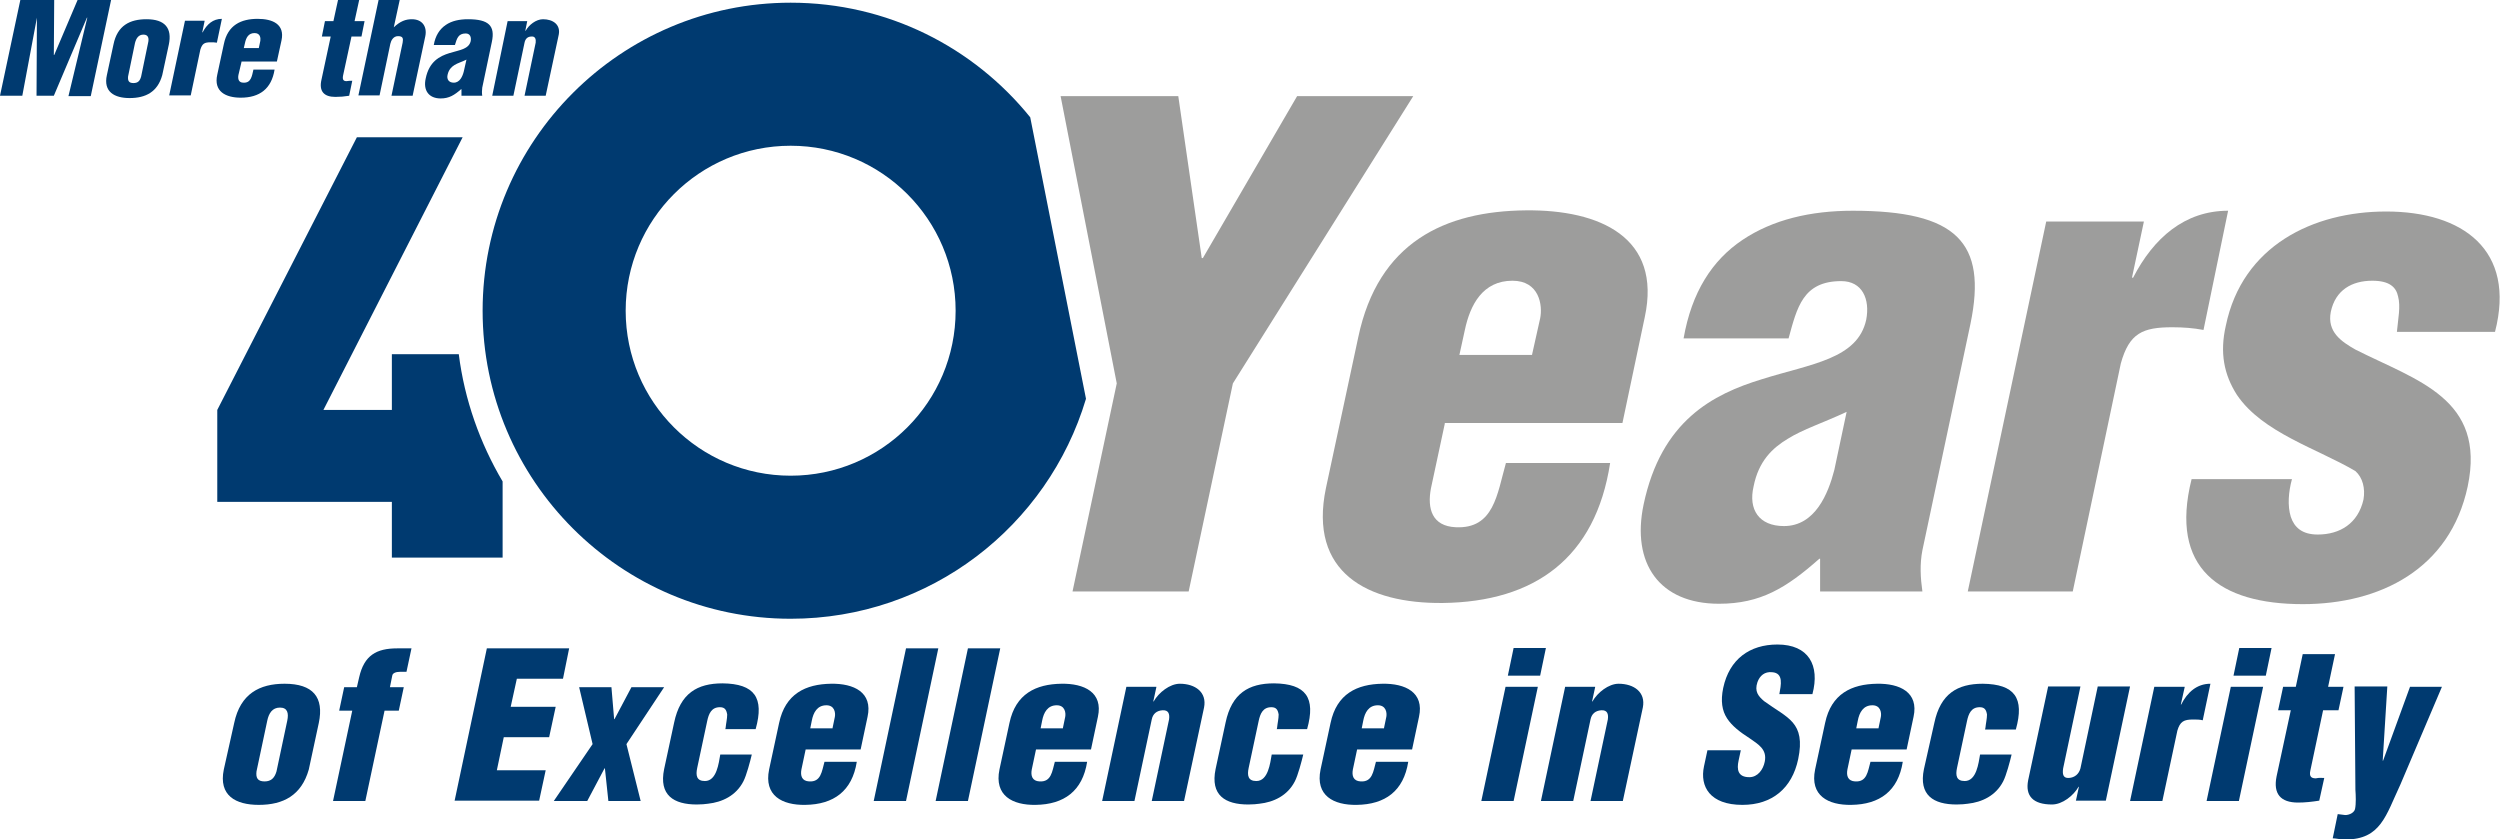
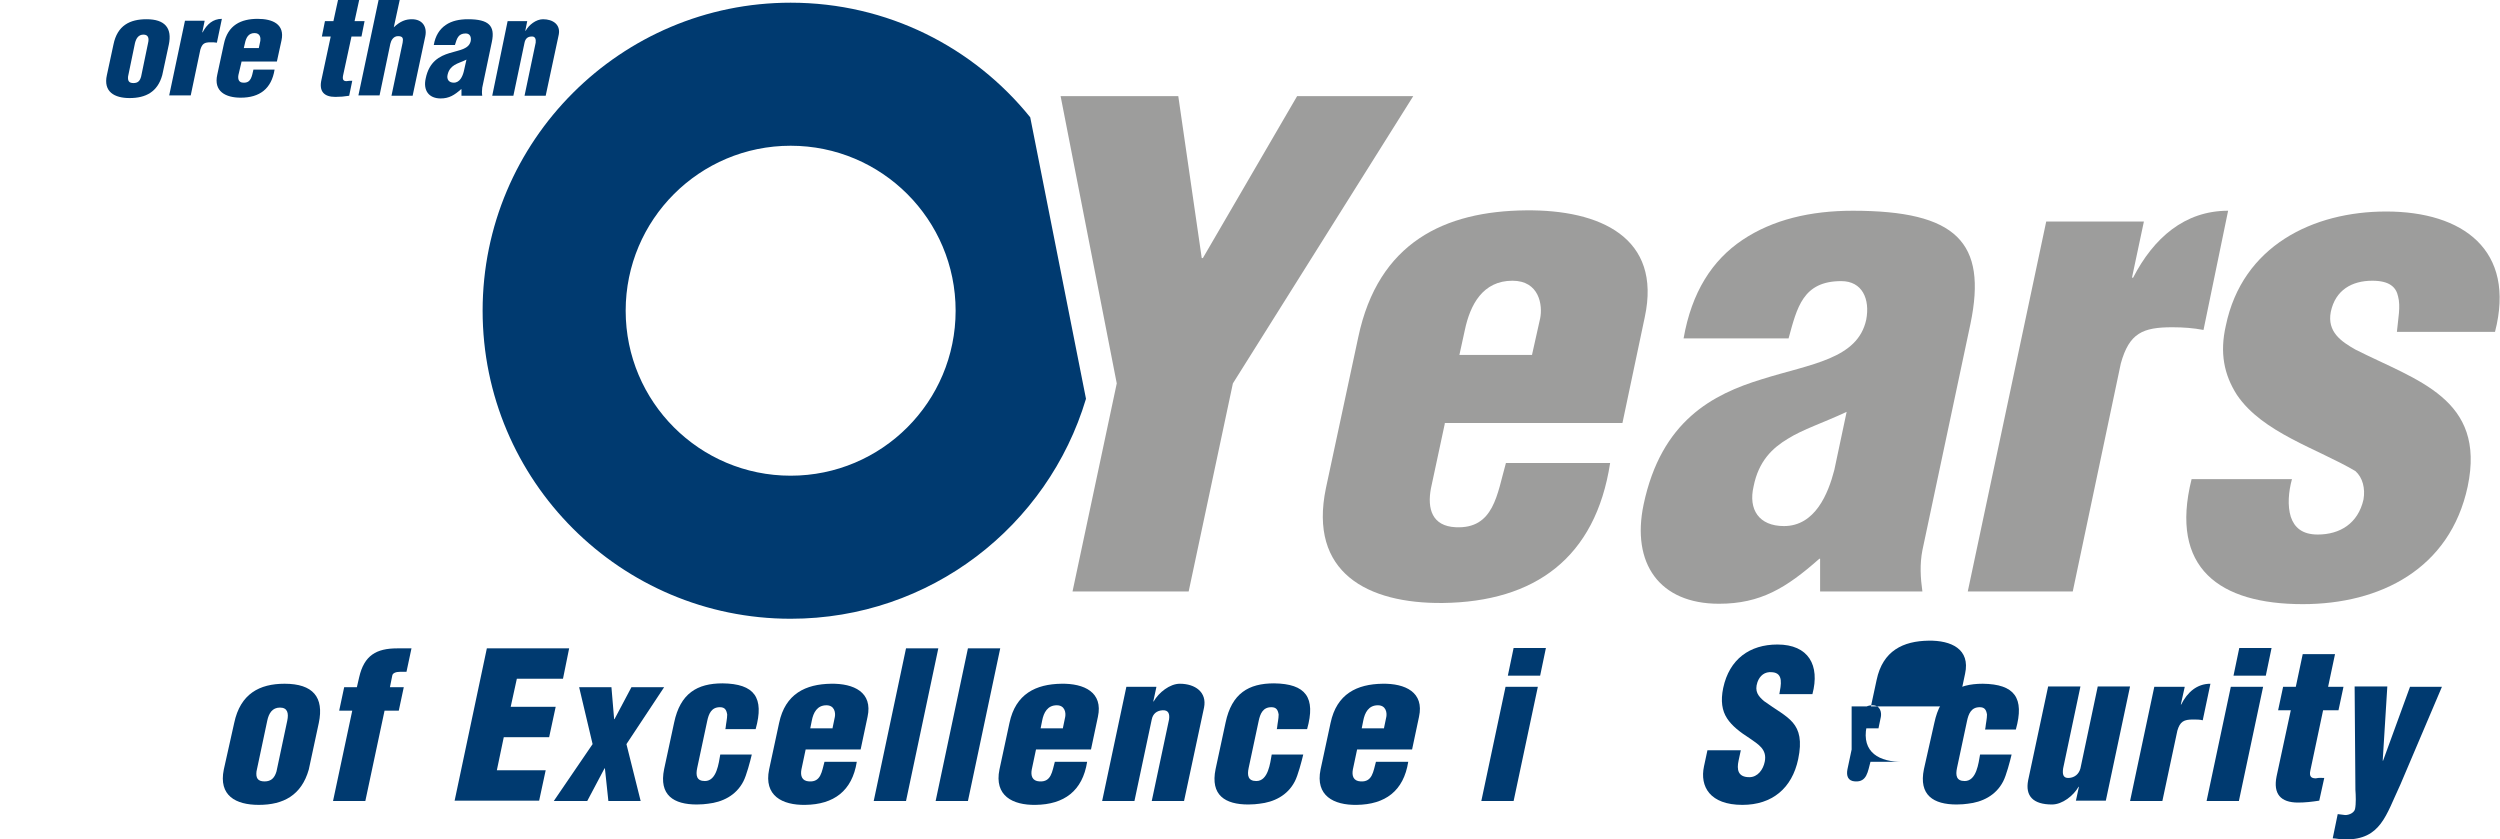
<svg xmlns="http://www.w3.org/2000/svg" id="Capa_1" x="0px" y="0px" viewBox="0 0 650.1 218.3" style="enable-background:new 0 0 650.1 218.3;" xml:space="preserve">
  <style type="text/css">	.st0{fill:#003A70;}	.st1{fill:#9D9D9C;}</style>
  <g>
-     <path class="st0" d="M119.3,92.1h-17.4v14.5H84.1l36.2-70.9H92.8l-36.3,70.9v23.9h45.4v14.5h28.8v-19.8  C124.8,115.2,120.8,104,119.3,92.1z" />
    <g>
      <g>
        <path class="st0" d="M60.9,188c1.6-7.6,6.6-10.2,13.1-10.2c7.4,0,10.3,3.5,8.9,10.2l-2.6,12.1c-1.9,6.7-6.6,9.2-13,9.2    c-6,0-10.5-2.4-9.1-9.2L60.9,188z M66.7,200.6c-0.2,1.7,0.3,2.6,2.1,2.6c1.7,0,2.6-0.9,3.1-2.6l2.8-13.2c0.4-1.9,0.1-3.4-1.9-3.4    c-2,0-2.9,1.5-3.3,3.4L66.7,200.6z" />
        <path class="st0" d="M91.6,184.8h-3.4l1.3-6.1h3.3l0.6-2.6c1.3-5.7,4.5-7.5,9.9-7.5h3.7l-1.3,6.1H104c-1,0-1.9,0.3-2,1l-0.6,3    h3.6l-1.3,6.1H100l-5,23.5h-8.4L91.6,184.8z" />
        <path class="st0" d="M118.2,208.3l8.4-39.7H148l-1.6,7.9h-12l-1.6,7.3h11.7l-1.7,7.9H131l-1.8,8.6h12.7l-1.7,7.9H118.2z" />
        <path class="st0" d="M172.7,178.7l-9.8,14.8l3.7,14.8h-8.4l-0.9-8.5h-0.1l-4.5,8.5H144l10.1-14.8l-3.5-14.8h8.4l0.7,8.3h0.1    l4.4-8.3H172.7z" />
        <path class="st0" d="M188.6,189.7l0.1-0.5c0.1-1.1,0.4-2.3,0.4-3.4c-0.2-1.2-0.6-1.9-1.9-1.9c-2.2,0-2.9,1.7-3.3,3.6l-2.6,12.2    c-0.4,1.9-0.2,3.4,2,3.4c3.1,0,3.6-4.7,4-6.9h8.2c-0.4,1.7-1.4,5.5-2.2,7c-1.9,3.7-5.5,5.4-9.2,5.8c-0.8,0.1-1.6,0.2-2.9,0.2    c-6,0-9.9-2.4-8.5-9.2l2.6-12.1c1.6-7.6,6-10.2,12.6-10.2c8.3,0.1,10.9,3.7,8.6,11.9H188.6z" />
        <path class="st0" d="M209.5,194.9l-1.1,5.2c-0.3,1.6,0.1,3,2,3.1c3.1,0.2,3.3-2.6,4-5.1h8.4c-1.2,7.6-6,11.1-13.4,11.2    c-6,0.1-10.8-2.4-9.4-9.2l2.6-12.1c1.6-7.6,6.9-10.1,13.5-10.2c5.9-0.1,10.9,2.2,9.5,8.6l-1.8,8.5H209.5z M216.5,189.3l0.6-2.9    c0.2-1.1-0.1-3-2.2-3c-2.4,0-3.4,1.9-3.8,4l-0.4,2H216.5z" />
        <path class="st0" d="M227.2,208.3l8.4-39.7h8.4l-8.4,39.7H227.2z" />
        <path class="st0" d="M243.3,208.3l8.4-39.7h8.4l-8.4,39.7H243.3z" />
        <path class="st0" d="M269.4,194.9l-1.1,5.2c-0.3,1.6,0.1,3,2,3.1c3.1,0.2,3.3-2.6,4-5.1h8.4c-1.2,7.6-6,11.1-13.4,11.2    c-6,0.1-10.8-2.4-9.4-9.2l2.6-12.1c1.6-7.6,6.9-10.1,13.5-10.2c5.9-0.1,10.9,2.2,9.5,8.6l-1.8,8.5H269.4z M276.4,189.3l0.6-2.9    c0.2-1.1-0.1-3-2.2-3c-2.4,0-3.4,1.9-3.8,4l-0.4,2H276.4z" />
        <path class="st0" d="M300.7,178.7l-0.8,3.7h0.1c1.3-2.3,4.2-4.6,6.8-4.6c4,0,7.1,2.2,6.3,6.2l-5.2,24.3h-8.4l4.5-21.2    c0.2-1.4-0.1-2.5-1.7-2.4c-1.5,0.1-2.5,0.9-2.8,2.4l-4.5,21.2h-8.4l6.3-29.7H300.7z" />
        <path class="st0" d="M332,189.7l0.1-0.5c0.1-1.1,0.4-2.3,0.4-3.4c-0.2-1.2-0.6-1.9-1.9-1.9c-2.2,0-2.9,1.7-3.3,3.6l-2.6,12.2    c-0.4,1.9-0.2,3.4,2,3.4c3.1,0,3.6-4.7,4-6.9h8.2c-0.4,1.7-1.4,5.5-2.2,7c-1.9,3.7-5.5,5.4-9.2,5.8c-0.8,0.1-1.6,0.2-2.9,0.2    c-6,0-9.9-2.4-8.5-9.2l2.6-12.1c1.6-7.6,6-10.2,12.6-10.2c8.3,0.1,10.9,3.7,8.6,11.9H332z" />
        <path class="st0" d="M352.9,194.9l-1.1,5.2c-0.3,1.6,0.1,3,2,3.1c3.1,0.2,3.3-2.6,4-5.1h8.4c-1.2,7.6-6,11.1-13.4,11.2    c-6,0.1-10.8-2.4-9.4-9.2l2.6-12.1c1.6-7.6,6.9-10.1,13.5-10.2c5.9-0.1,10.9,2.2,9.5,8.6l-1.8,8.5H352.9z M359.9,189.3l0.6-2.9    c0.2-1.1-0.1-3-2.2-3c-2.4,0-3.4,1.9-3.8,4l-0.4,2H359.9z" />
        <path class="st0" d="M385.2,208.3l6.3-29.7h8.4l-6.3,29.7H385.2z M392.1,175.7l1.5-7.2h8.4l-1.5,7.2H392.1z" />
-         <path class="st0" d="M414.8,178.7l-0.8,3.7h0.1c1.3-2.3,4.2-4.6,6.8-4.6c4,0,7.1,2.2,6.3,6.2l-5.2,24.3h-8.4l4.5-21.2    c0.2-1.4-0.1-2.5-1.7-2.4c-1.5,0.1-2.5,0.9-2.8,2.4l-4.5,21.2h-8.4l6.3-29.7H414.8z" />
        <path class="st0" d="M452.7,195l-0.6,2.8c-0.5,2.3-0.2,4.3,2.8,4.3c2.2,0,3.6-2,4-4c0.7-3.3-1.8-4.6-3.9-6.1    c-2.5-1.6-4.6-3.2-5.9-5.2c-1.3-2-1.7-4.5-1-7.9c1.6-7.5,6.9-11.3,14.1-11.3c8.1,0,11.1,5.4,9.1,12.9h-8.6    c0.4-2.3,1.2-5.5-1.9-5.7c-1.9-0.2-3.2,0.9-3.8,2.6c-0.8,2.4,0.2,3.6,1.7,4.9c3,2.2,5.8,3.6,7.5,5.6c1.7,2,2.4,4.7,1.4,9.5    c-1.6,7.6-6.8,11.9-14.5,11.9c-8.5,0-11.1-4.8-10-10l0.9-4.2H452.7z" />
-         <path class="st0" d="M481.5,194.9l-1.1,5.2c-0.3,1.6,0.1,3,2,3.1c3.1,0.2,3.3-2.6,4-5.1h8.4c-1.2,7.6-6,11.1-13.4,11.2    c-6,0.1-10.8-2.4-9.4-9.2l2.6-12.1c1.6-7.6,6.9-10.1,13.5-10.2c5.9-0.1,10.9,2.2,9.5,8.6l-1.8,8.5H481.5z M488.5,189.3l0.6-2.9    c0.2-1.1-0.1-3-2.2-3c-2.4,0-3.4,1.9-3.8,4l-0.4,2H488.5z" />
+         <path class="st0" d="M481.5,194.9l-1.1,5.2c-0.3,1.6,0.1,3,2,3.1c3.1,0.2,3.3-2.6,4-5.1h8.4c-6,0.1-10.8-2.4-9.4-9.2l2.6-12.1c1.6-7.6,6.9-10.1,13.5-10.2c5.9-0.1,10.9,2.2,9.5,8.6l-1.8,8.5H481.5z M488.5,189.3l0.6-2.9    c0.2-1.1-0.1-3-2.2-3c-2.4,0-3.4,1.9-3.8,4l-0.4,2H488.5z" />
        <path class="st0" d="M516.2,189.7l0.1-0.5c0.1-1.1,0.4-2.3,0.4-3.4c-0.2-1.2-0.6-1.9-1.9-1.9c-2.2,0-2.9,1.7-3.3,3.6l-2.6,12.2    c-0.4,1.9-0.2,3.4,2,3.4c3.1,0,3.6-4.7,4-6.9h8.2c-0.4,1.7-1.4,5.5-2.2,7c-1.9,3.7-5.5,5.4-9.2,5.8c-0.8,0.1-1.6,0.2-2.9,0.2    c-6,0-9.9-2.4-8.5-9.2L503,188c1.6-7.6,6-10.2,12.6-10.2c8.3,0.1,10.9,3.7,8.6,11.9H516.2z" />
        <path class="st0" d="M539.8,208.3l0.8-3.7h-0.1c-1.3,2.3-4.2,4.6-6.9,4.6c-4.9,0-7-2.2-6.2-6.3l5.2-24.4h8.4l-4.5,21.3    c-0.2,1.4-0.1,2.6,1.5,2.5c1.5-0.1,2.6-1,3-2.5l4.5-21.3h8.4l-6.3,29.7H539.8z" />
        <path class="st0" d="M568.1,178.7l-1,4.5h0.1c1.6-3.2,4.1-5.4,7.6-5.4l-2,9.5c-0.8-0.2-1.6-0.2-2.5-0.2c-2.4,0-3.4,0.5-4.1,2.9    l-3.9,18.3h-8.4l6.3-29.7H568.1z" />
        <path class="st0" d="M573.8,208.3l6.3-29.7h8.4l-6.3,29.7H573.8z M580.8,175.7l1.5-7.2h8.4l-1.5,7.2H580.8z" />
        <path class="st0" d="M592.4,184.7l1.3-6.1h3.3l1.8-8.5h8.4l-1.8,8.5h4l-1.3,6.1h-4l-3.3,15.6c-0.4,1.7,0.3,2.1,1.4,2.1    c1-0.2,1.3-0.1,2.2-0.1l-1.3,5.9c-1.9,0.3-3.7,0.5-5.5,0.5c-4.6,0-6.5-2.3-5.6-6.8l3.7-17.2H592.4z" />
        <path class="st0" d="M619.6,197.8h0.1l7-19.2h8.3L624.2,204c-3.8,8.1-5.1,14.3-14.3,14.3c-1.5,0-2.4-0.3-3.3-0.3l1.3-6.3    c0.5,0.1,1.1,0.1,1.6,0.2c0.8,0.2,2.6-0.3,2.9-1.5c0.3-1.4,0.2-3.7,0.1-5l-0.2-26.9h8.5L619.6,197.8z" />
      </g>
    </g>
    <g>
      <g>
-         <path class="st0" d="M0,24.9L5.5-1h8.6L14,14.3h0.1L20.6-1h8.5l-5.5,26h-5.8l4.9-20.4h-0.1L14,24.9H9.5L9.6,4.6H9.6L5.8,24.9H0z" />
        <path class="st0" d="M29.5,11.6c1-5,4.3-6.6,8.6-6.6c4.8,0,6.7,2.3,5.8,6.6l-1.7,7.9c-1.2,4.4-4.3,6-8.5,6c-3.9,0-6.9-1.6-5.9-6    L29.5,11.6z M33.3,19.9c-0.1,1.1,0.2,1.7,1.4,1.7s1.7-0.6,2-1.7l1.8-8.7C38.8,10,38.6,9,37.3,9c-1.3,0-1.9,1-2.2,2.2L33.3,19.9z" />
        <path class="st0" d="M53.2,5.5l-0.6,2.9h0.1c1.1-2.1,2.7-3.5,5-3.5l-1.3,6.2c-0.5-0.1-1.1-0.1-1.6-0.1c-1.6,0-2.2,0.3-2.7,1.9    l-2.5,11.9H44l4.1-19.4H53.2z" />
        <path class="st0" d="M62.8,16.1L62,19.5c-0.2,1.1,0.1,2,1.3,2c2,0.1,2.2-1.7,2.6-3.4h5.5c-0.8,5-3.9,7.3-8.8,7.3    c-3.9,0-7.1-1.6-6.1-6l1.7-7.9c1-5,4.5-6.6,8.8-6.6c3.9,0,7.1,1.4,6.2,5.6l-1.2,5.5H62.8z M67.3,12.5l0.4-1.9c0.1-0.7,0-2-1.5-2    c-1.6,0-2.2,1.2-2.5,2.6l-0.3,1.3H67.3z" />
        <path class="st0" d="M83.7,9.5l0.8-4h2.2L87.9,0h5.5l-1.2,5.5h2.6l-0.8,4h-2.6l-2.2,10.2c-0.2,1.1,0.2,1.4,0.9,1.4    C90.8,21,91,21,91.6,21l-0.8,3.9c-1.2,0.2-2.4,0.3-3.6,0.3c-3,0-4.3-1.5-3.6-4.5l2.4-11.2H83.7z" />
        <path class="st0" d="M102.4,7.1L102.4,7.1c1.7-1.6,3.1-2.1,4.7-2.1c2.7,0,4,1.9,3.5,4.4l-3.3,15.5h-5.5l2.9-13.8    c0.2-1.1,0.1-1.7-1.2-1.7c-1.2,0-1.8,1.1-2,2l-2.8,13.4h-5.5l5.5-26h5.5L102.4,7.1z" />
        <path class="st0" d="M119.9,23.2c-1.7,1.5-3.1,2.4-5.3,2.4c-3.1,0-4.6-2.1-3.9-5.2c0.9-4.4,3.6-5.8,6.2-6.6c2.6-0.8,5-1,5.5-3.1    c0.2-1.1-0.2-2-1.3-2c-2,0-2.3,1.4-2.8,3h-5.5c0.4-2.4,1.5-4.1,3.1-5.2c1.6-1.1,3.6-1.5,5.8-1.5c5.4,0,7.1,1.7,6.2,5.9l-2.5,11.9    c-0.1,0.7-0.1,1.5,0,2.1h-5.4V23.2z M121.3,15.5c-1.2,0.6-2.3,0.9-3.1,1.4c-0.8,0.5-1.5,1.2-1.8,2.5c-0.3,1.2,0.3,2.1,1.6,2.1    c1.6,0,2.3-1.7,2.6-2.9L121.3,15.5z" />
        <path class="st0" d="M137.1,5.5L136.6,8h0.1c0.8-1.5,2.7-3,4.5-3c2.6,0,4.6,1.4,4.1,4l-3.4,15.9h-5.5l2.9-13.8    c0.1-0.9-0.1-1.7-1.1-1.6c-1,0-1.6,0.6-1.8,1.6l-2.9,13.8h-5.5L132,5.5H137.1z" />
      </g>
    </g>
    <g>
      <path class="st1" d="M312.5,67.1h0.3L337.3,25h30.2l-46.9,74.7l-11.5,54.1h-30.2l11.5-54.1L275.8,25h30.6L312.5,67.1z" />
      <path class="st1" d="M375.7,110.2l-3.6,16.8c-1,5.3,0.3,9.8,6.4,10.1c10,0.5,10.8-8.6,13.1-16.7h27.1   c-3.8,24.7-19.6,36.1-43.5,36.4c-19.6,0.2-35-7.9-30.4-29.9l8.4-39.2c5.2-24.7,22.5-32.8,43.6-33c19.2-0.2,35.4,7,30.9,27.8   l-5.8,27.5H375.7z M398.4,92.2l2.1-9.4c0.7-3.4-0.2-9.8-7.2-9.8c-7.7,0-11,6.2-12.4,12.9l-1.4,6.4H398.4z" />
      <path class="st1" d="M473.1,145.3c-8.6,7.6-15.3,11.7-26.1,11.7c-15.5,0-22.8-10.5-19.6-25.8c4.6-21.8,18-28.7,30.8-32.6   c12.7-4,24.9-5.2,27.1-15.5c1-5.3-1-10-6.5-10c-10,0-11.5,6.9-13.7,14.9h-27.3c2.1-12,7.4-20.3,15.3-25.6   c7.9-5.3,17.7-7.6,28.7-7.6c27,0,35,8.2,30.6,29.4l-12.5,58.9c-0.7,3.6-0.5,7.2,0,10.7h-26.6V145.3z M480.2,107.1   c-6.2,2.9-11.3,4.5-15.3,7c-4,2.4-7.6,5.8-8.9,12.4c-1.4,6,1.4,10.3,7.9,10.3c8.1,0,11.5-8.4,13.1-14.6L480.2,107.1z" />
      <path class="st1" d="M557.5,57.6l-3.1,14.6h0.3c5.3-10.3,13.4-17.4,24.7-17.4L573,85.8c-2.6-0.5-5.3-0.7-8.1-0.7   c-7.7,0-11.2,1.5-13.4,9.4l-12.5,59.3h-27.3l20.4-96.2H557.5z" />
      <path class="st1" d="M623.3,86.2c0.3-3.3,1-6.5,0.3-9.1c-0.5-2.4-2.2-4.1-6.7-4.1c-5.3,0-9.6,2.4-10.8,8.1c-1,5.2,2.7,7.7,6.4,9.8   c16,8.1,34,12.7,29.2,35.6c-4.6,21.5-22.8,30.6-42.9,30.6c-21.6,0-34.7-9.3-28.9-32.5H596c-0.9,3.3-1.2,6.9-0.3,9.8   c0.9,2.7,2.9,4.6,7,4.6c5.8,0,10.5-2.9,11.9-9.1c0.5-2.9-0.2-5.7-2.1-7.4c-9.8-5.8-24.2-10-30.8-19.8c-3.4-5.3-4.5-11-2.9-18   c4.3-20.8,22.7-29.7,41.7-29.7c19.9,0,33.8,10,28.3,31.3H623.3z" />
    </g>
    <path class="st0" d="M267.9,30.5c-14.7-18.2-37.1-29.8-62.3-29.8c-44.2,0-80.1,35.9-80.1,80.1s35.9,80.1,80.1,80.1  c36.3,0,66.9-24.1,76.8-57.2L267.9,30.5z M205.6,123.7c-23.7,0-42.9-19.2-42.9-42.9s19.2-42.9,42.9-42.9s42.9,19.2,42.9,42.9  S229.3,123.7,205.6,123.7z" />
  </g>
</svg>